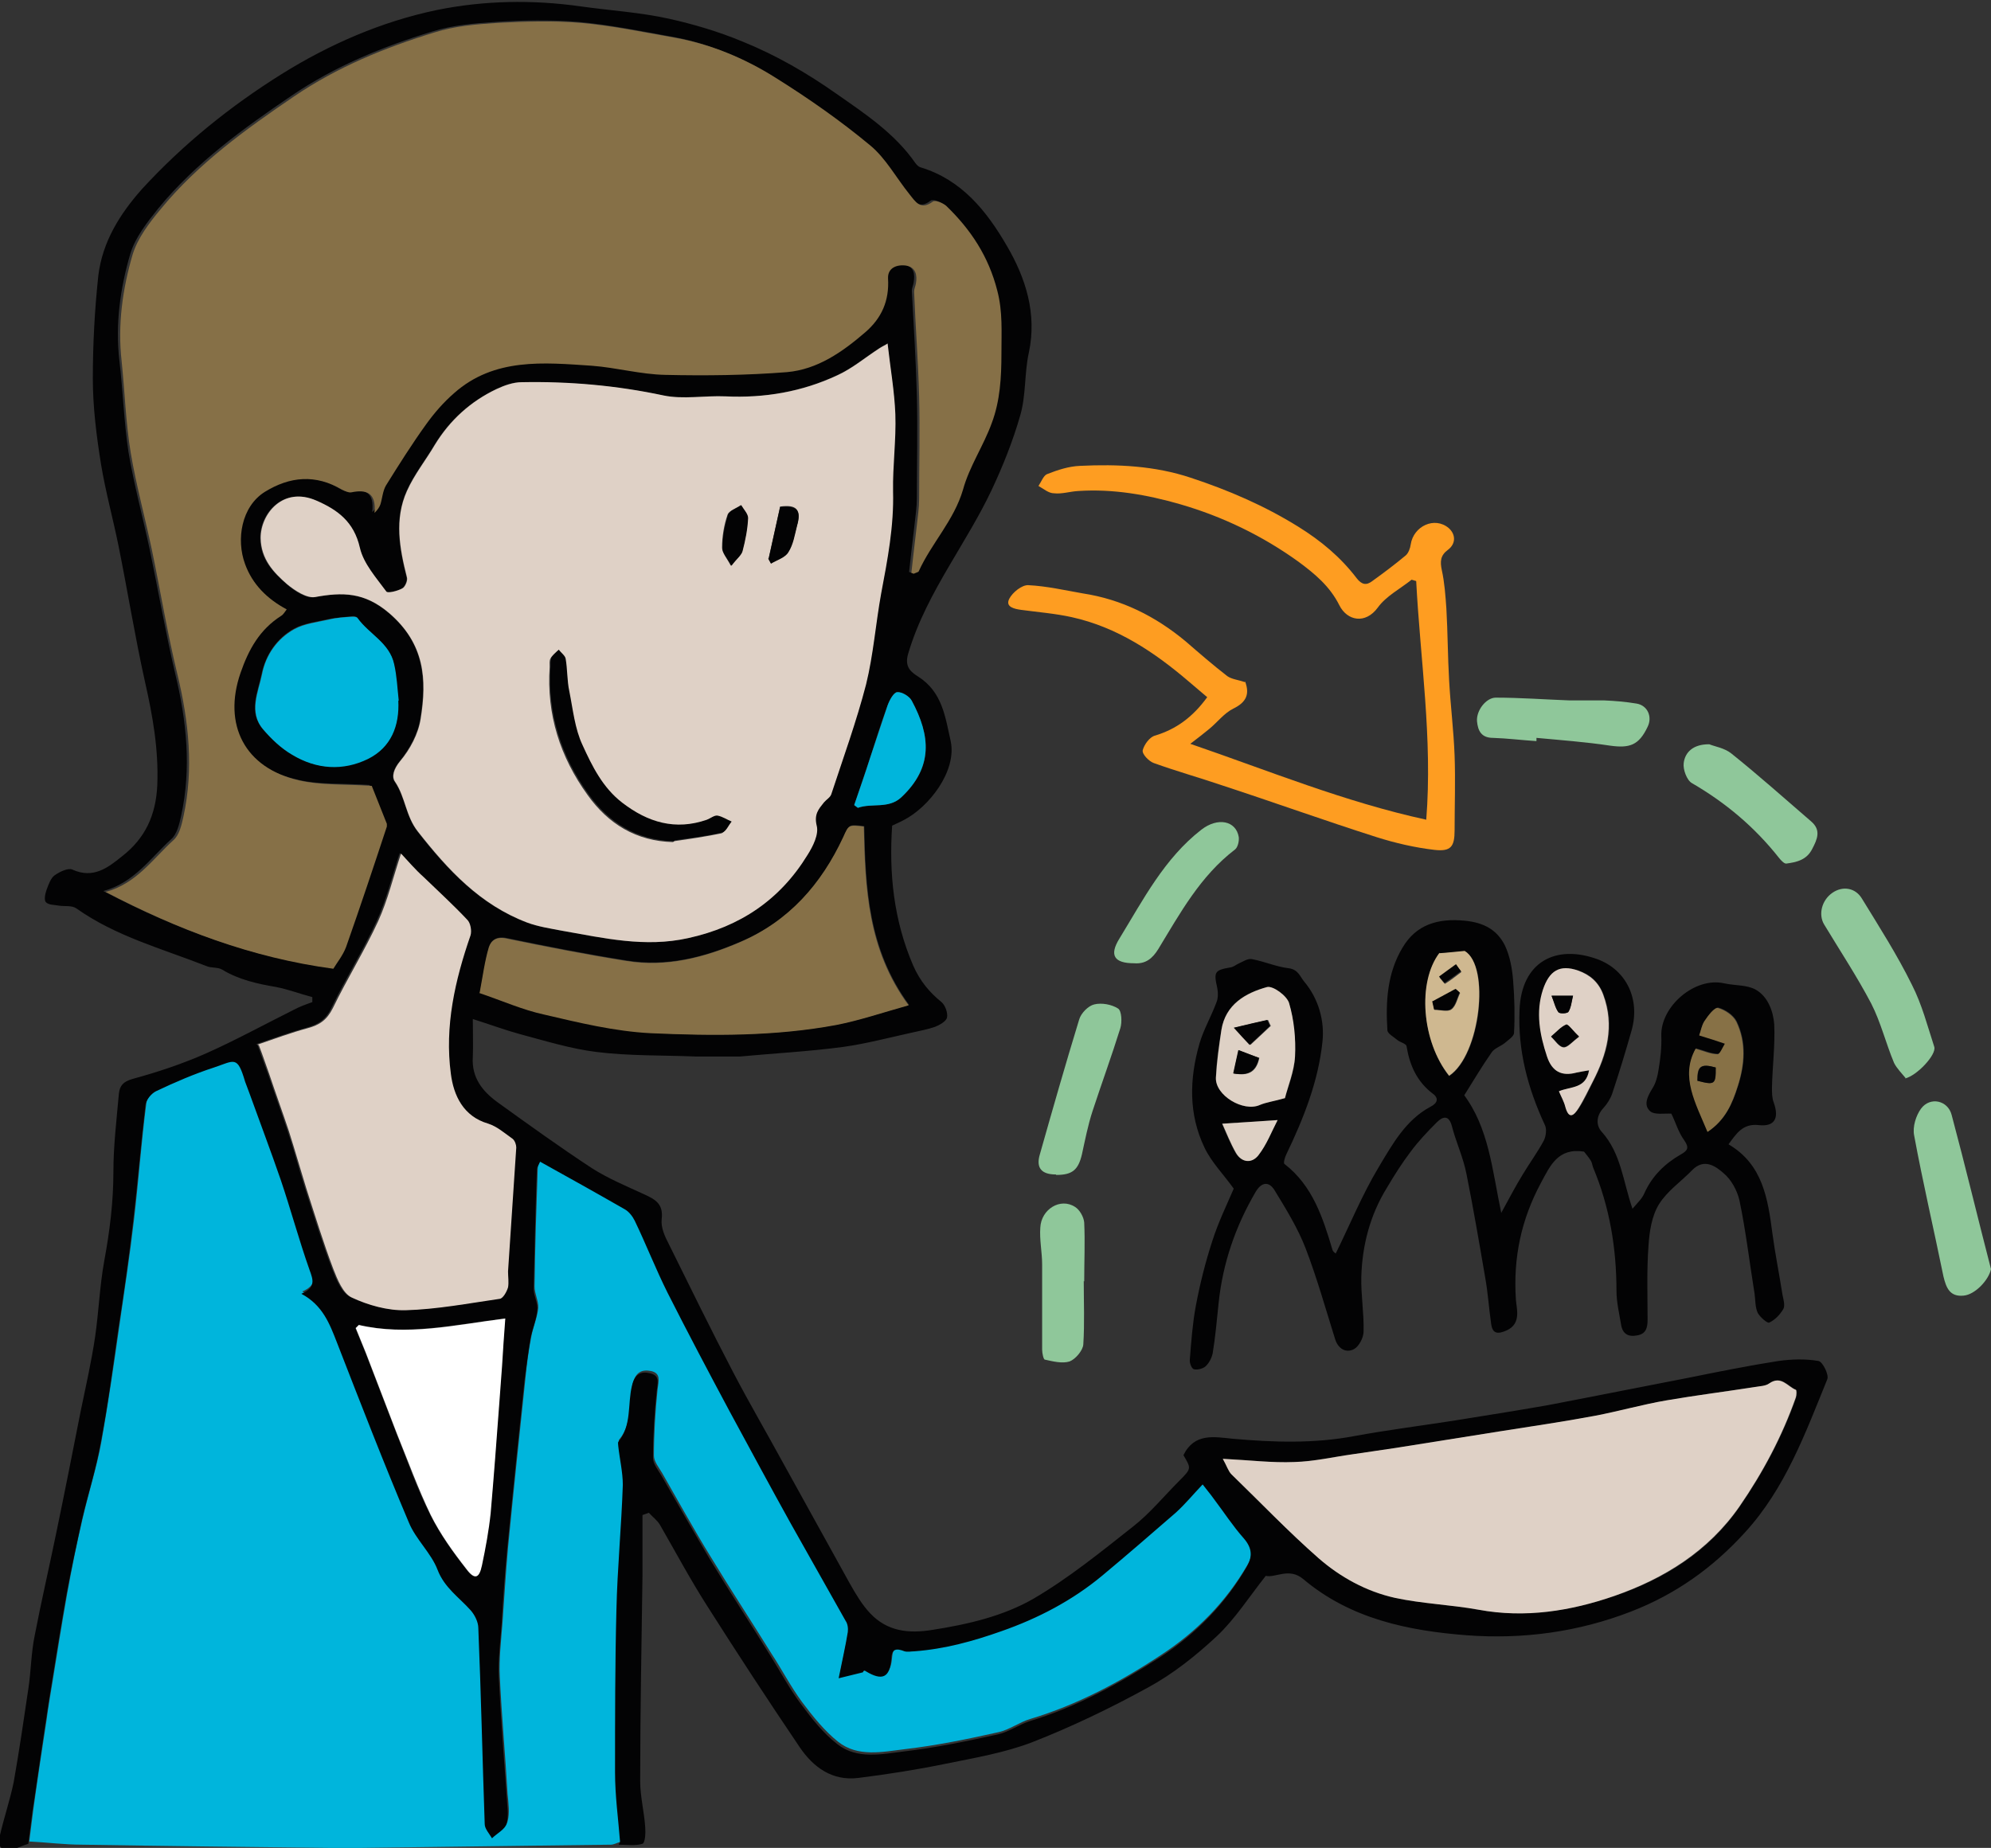
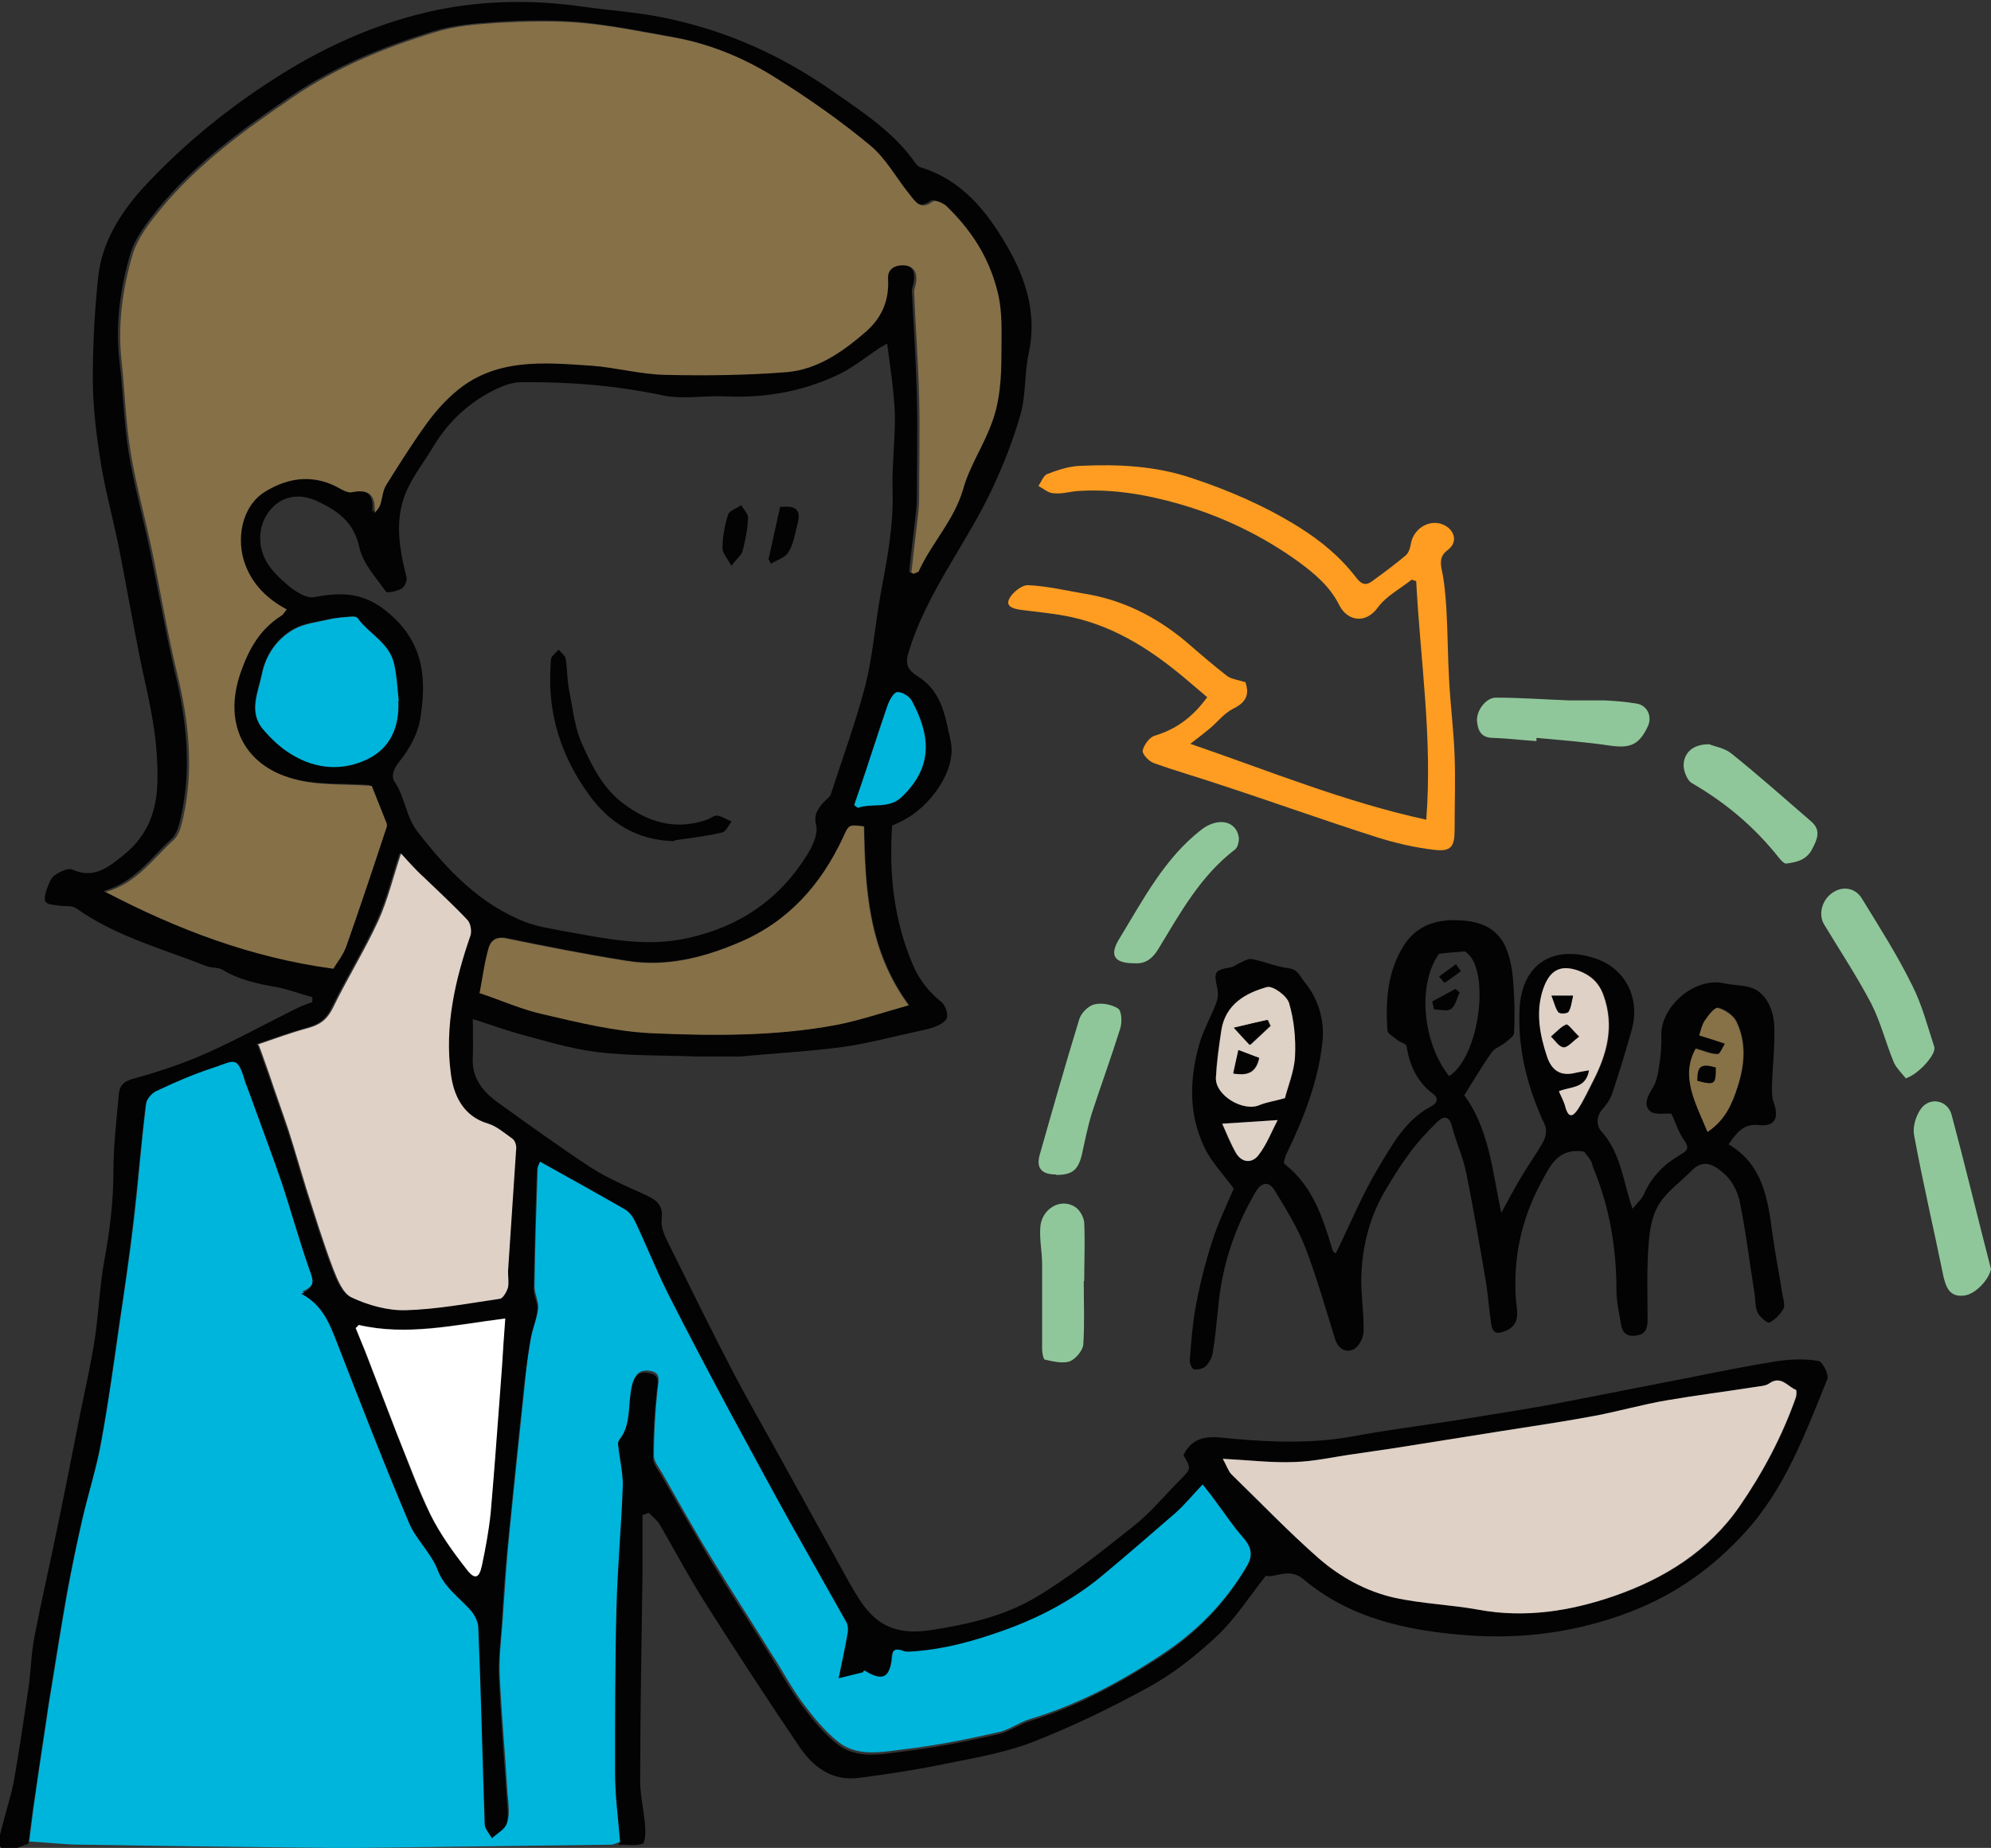
<svg xmlns="http://www.w3.org/2000/svg" id="Calque_2" viewBox="0 0 43.54 40.42">
  <rect x="0" y="0" width="43.54" height="40.42" fill="#333333" stroke="none" />
  <defs>
    <style>.cls-1{fill:#867047;}.cls-1,.cls-2,.cls-3,.cls-4,.cls-5,.cls-6,.cls-7,.cls-8,.cls-9,.cls-10{stroke-width:0px;}.cls-2{fill:#fe9d21;}.cls-3{fill:#8fc79a;}.cls-4{fill:#030304;}.cls-5{fill:#ded1c5;}.cls-6{fill:#cfb890;}.cls-7{fill:#fff;}.cls-8{fill:#877146;}.cls-9{fill:#00b5dc;}.cls-10{fill:#dfd1c6;}</style>
  </defs>
  <g id="Calque_1-2">
    <path class="cls-9" d="m13.56,40.29c-.07.02-.14.06-.2.06-1.82.02-3.64.05-5.46.07-.23,0-.47,0-.7,0-1.8-.02-3.6-.04-5.4-.07-.39,0-.77-.05-1.16-.07.03-.24.06-.47.09-.71.09-.65.19-1.31.29-1.96.03-.24.07-.47.11-.71.11-.68.22-1.37.34-2.05.1-.55.21-1.1.34-1.65.13-.56.31-1.12.41-1.68.15-.84.27-1.68.39-2.52.11-.77.23-1.54.32-2.32.1-.85.16-1.7.27-2.55.01-.11.13-.26.23-.31.41-.19.83-.37,1.27-.52.45-.15.51-.27.68.31.02.08.06.16.09.24.23.64.48,1.27.69,1.91.22.65.4,1.32.63,1.97.08.22.14.38-.18.52.48.25.62.65.78,1.07.51,1.32,1.03,2.63,1.57,3.93.16.37.49.67.63,1.04.15.39.47.6.72.88.09.1.16.25.17.39.05,1.43.08,2.86.14,4.29,0,.11.11.21.16.31.11-.1.28-.19.32-.32.05-.18.02-.4,0-.6-.05-.86-.13-1.71-.17-2.57-.02-.39.03-.79.06-1.19.04-.54.07-1.08.12-1.63.12-1.23.25-2.47.38-3.7.03-.31.07-.62.13-.92.04-.21.13-.41.15-.62.01-.15-.08-.31-.08-.47.01-.87.04-1.73.07-2.6,0-.05.04-.11.07-.18.63.35,1.24.69,1.85,1.04.09.05.17.15.22.25.24.53.46,1.07.72,1.58.44.88.9,1.74,1.36,2.6.44.82.88,1.63,1.33,2.44.39.71.8,1.42,1.2,2.13.04.07.06.17.05.25-.05.3-.12.6-.2,1.01.2-.05.37-.09.53-.13.01-.05.04-.04.07-.02.35.21.52.14.55-.27.02-.22.12-.24.29-.17.06.03.15.02.22,0,.65-.05,1.28-.22,1.9-.44.81-.28,1.55-.67,2.21-1.22.54-.45,1.07-.9,1.6-1.37.21-.18.38-.4.59-.62.09.12.17.21.24.31.22.29.42.6.66.87.19.21.19.4.06.63-.47.81-1.11,1.46-1.89,1.97-.89.59-1.83,1.09-2.86,1.4-.24.07-.46.24-.7.29-.67.15-1.35.29-2.04.37-.49.06-1.03.18-1.46-.16-.3-.24-.55-.55-.79-.87-.25-.34-.44-.71-.67-1.06-.44-.71-.9-1.41-1.33-2.12-.37-.6-.71-1.22-1.06-1.83-.07-.12-.18-.25-.18-.38,0-.48.03-.97.08-1.45.02-.18.08-.35-.14-.4-.2-.04-.34.02-.4.27-.1.41,0,.87-.3,1.23-.02.02,0,.06,0,.09.04.28.11.57.1.85-.03.91-.11,1.83-.14,2.74-.03,1.18-.04,2.37-.03,3.55,0,.51.07,1.01.11,1.52Z" />
    <path class="cls-4" d="m13.56,40.29c-.04-.51-.11-1.01-.11-1.52,0-1.18,0-2.37.03-3.55.02-.91.11-1.83.14-2.74,0-.28-.07-.57-.1-.85,0-.03-.01-.07,0-.09.3-.36.2-.82.3-1.23.06-.26.2-.32.4-.27.22.05.16.22.14.4-.05.48-.08.97-.08,1.45,0,.13.11.26.18.38.35.61.7,1.22,1.06,1.83.43.71.89,1.41,1.33,2.12.22.35.42.73.67,1.06.23.31.48.63.79.87.43.34.97.22,1.46.16.68-.08,1.36-.22,2.04-.37.24-.05.46-.21.7-.29,1.03-.31,1.96-.82,2.86-1.4.78-.51,1.42-1.16,1.89-1.97.13-.22.13-.41-.06-.63-.24-.27-.44-.58-.66-.87-.07-.1-.15-.19-.24-.31-.21.22-.38.43-.59.62-.53.46-1.06.92-1.6,1.37-.66.55-1.41.94-2.21,1.22-.62.22-1.24.39-1.9.44-.07,0-.15.02-.22,0-.18-.07-.28-.06-.29.17-.03.41-.2.48-.55.27-.03-.02-.05-.03-.07.02-.16.04-.32.08-.53.13.08-.4.15-.7.2-1.01.01-.08,0-.18-.05-.25-.4-.71-.8-1.42-1.2-2.13-.45-.81-.89-1.63-1.33-2.44-.46-.86-.92-1.73-1.36-2.6-.26-.52-.47-1.06-.72-1.58-.05-.1-.13-.2-.22-.25-.61-.35-1.22-.69-1.85-1.04-.03.07-.07.13-.07.18-.03.87-.05,1.73-.07,2.6,0,.16.1.32.08.47-.02.21-.11.41-.15.62-.05.31-.09.62-.13.92-.13,1.23-.26,2.47-.38,3.7-.05.54-.09,1.08-.12,1.63-.03.4-.08.79-.06,1.19.04.86.11,1.71.17,2.57.01.2.05.41,0,.6-.04.13-.21.21-.32.32-.06-.1-.16-.21-.16-.31-.05-1.43-.08-2.86-.14-4.29,0-.13-.08-.29-.17-.39-.25-.28-.57-.49-.72-.88-.14-.37-.48-.67-.63-1.04-.55-1.3-1.06-2.62-1.57-3.93-.16-.41-.31-.82-.78-1.07.32-.14.26-.3.18-.52-.23-.65-.41-1.32-.63-1.97-.22-.64-.46-1.27-.69-1.91-.03-.08-.06-.16-.09-.24-.17-.58-.23-.46-.68-.31-.43.14-.85.32-1.27.52-.1.05-.22.19-.23.31-.1.85-.17,1.7-.27,2.55-.09.77-.2,1.55-.32,2.32-.12.84-.23,1.69-.39,2.52-.1.57-.28,1.12-.41,1.68-.12.55-.24,1.1-.34,1.65-.12.68-.23,1.36-.34,2.05-.04.23-.07.47-.11.71-.1.65-.19,1.31-.29,1.96-.03.24-.06.47-.09.71-.13.04-.26.11-.39.13-.26.04-.27-.14-.23-.32.09-.39.22-.77.3-1.16.12-.68.22-1.36.32-2.04.06-.39.06-.79.14-1.17.14-.73.31-1.46.46-2.19.19-.91.37-1.83.55-2.74.11-.53.23-1.06.31-1.6.08-.55.1-1.11.2-1.66.12-.65.2-1.29.2-1.95,0-.57.07-1.14.12-1.71.02-.17.09-.26.3-.32.55-.15,1.09-.33,1.61-.56.65-.29,1.27-.63,1.91-.95.13-.07.27-.12.41-.17v-.11c-.27-.07-.53-.17-.79-.22-.41-.07-.82-.16-1.18-.38-.1-.06-.24-.03-.35-.08-.97-.38-1.98-.65-2.84-1.26-.1-.07-.26-.04-.38-.06-.1-.02-.23-.01-.29-.08-.04-.05-.01-.19.02-.27.04-.11.09-.25.17-.31.11-.08.3-.17.39-.13.46.21.78-.04,1.09-.29.5-.39.74-.89.77-1.56.03-.78-.1-1.51-.27-2.26-.22-.99-.38-1.99-.58-2.98-.12-.59-.28-1.17-.38-1.77-.1-.62-.18-1.26-.18-1.88,0-.75.04-1.5.12-2.25.09-.74.47-1.35.96-1.9.9-.98,1.93-1.81,3.05-2.51,1.04-.65,2.19-1.15,3.39-1.4,1.03-.21,2.09-.23,3.15-.08.64.09,1.3.13,1.93.27.54.12,1.08.28,1.61.5.74.3,1.41.69,2.05,1.14.63.44,1.28.87,1.73,1.52.03.04.07.08.11.09.9.27,1.45.96,1.89,1.72.41.7.66,1.48.48,2.33-.1.45-.06.94-.19,1.38-.16.56-.38,1.11-.63,1.64-.26.55-.59,1.08-.9,1.61-.37.63-.71,1.25-.92,1.96-.09.3.08.41.22.5.53.34.59.88.71,1.41.14.66-.48,1.45-1.03,1.73-.07.04-.15.07-.25.12-.07,1.04.03,2.06.46,3.06.15.34.35.58.62.8.08.07.14.23.12.34-.02.08-.16.16-.26.2-.17.06-.35.09-.52.13-.5.11-.99.24-1.49.31-.75.1-1.51.14-2.26.21-.07,0-.14,0-.2,0-.06,0-.11,0-.17,0-.07,0-.14,0-.21,0-.06,0-.12,0-.17,0-.07,0-.14,0-.21,0-.73-.03-1.46-.01-2.18-.1-.56-.07-1.11-.24-1.67-.39-.33-.09-.65-.21-1.03-.33,0,.31.01.57,0,.83-.03.45.21.75.54.99.68.49,1.36.98,2.06,1.44.36.23.77.4,1.16.58.24.11.41.21.37.54-.02.18.07.38.16.55.46.93.92,1.87,1.4,2.79.35.67.73,1.32,1.09,1.98.49.88.97,1.76,1.46,2.64.13.23.27.47.45.66.37.39.83.45,1.37.36.77-.12,1.54-.3,2.2-.68.77-.45,1.47-1.02,2.18-1.58.37-.29.67-.66,1.01-1,.27-.27.26-.27.09-.56.24-.49.67-.4,1.07-.36.9.08,1.79.11,2.68-.06.71-.13,1.42-.22,2.13-.33.69-.11,1.38-.22,2.07-.34,1.05-.2,2.09-.41,3.13-.61.64-.13,1.29-.26,1.93-.36.29-.04.59-.05.88,0,.09.02.23.3.19.4-.48,1.18-.92,2.39-1.8,3.35-.7.77-1.51,1.35-2.49,1.73-1.16.45-2.36.61-3.59.52-1.29-.1-2.55-.36-3.58-1.23-.31-.26-.61-.02-.82-.07-.37.47-.67.94-1.06,1.31-.46.43-.96.83-1.51,1.13-.82.45-1.67.86-2.54,1.2-.6.23-1.25.34-1.89.47-.63.13-1.27.23-1.91.31-.57.07-.98-.23-1.28-.67-.69-1.02-1.37-2.06-2.03-3.1-.37-.58-.69-1.18-1.03-1.77-.06-.1-.16-.17-.24-.26-.05.02-.09.03-.14.05,0,.45,0,.89,0,1.34-.02,1.49-.05,2.99-.05,4.48,0,.34.09.68.11,1.01.01.12,0,.34-.06.36-.16.05-.34.02-.52.02Zm6.37-27.76c.07-.03.1-.04.11-.05.28-.62.77-1.11.97-1.79.15-.5.45-.96.63-1.46.18-.48.21-.99.21-1.52,0-.46.03-.9-.09-1.37-.19-.75-.58-1.34-1.12-1.86-.07-.07-.24-.13-.29-.09-.26.2-.38,0-.51-.16-.28-.36-.51-.78-.86-1.07-.65-.54-1.35-1.03-2.07-1.48-.68-.42-1.43-.74-2.23-.88-.67-.12-1.35-.26-2.03-.32-.6-.05-1.21-.04-1.81,0-.47.03-.94.07-1.39.21-1.08.33-2.13.76-3.07,1.4-1.06.72-2.1,1.47-2.92,2.47-.24.3-.5.63-.61.99-.22.75-.33,1.53-.24,2.33.08.67.1,1.35.2,2.01.12.71.31,1.41.46,2.11.19.91.35,1.83.56,2.73.25,1.03.36,2.07.13,3.12-.04.18-.09.4-.22.51-.45.41-.81.95-1.48,1.13,1.57.82,3.19,1.44,4.98,1.68.07-.12.21-.29.28-.48.31-.87.6-1.75.89-2.63,0-.02,0-.04,0-.06-.12-.31-.24-.62-.33-.83-.59-.04-1.11,0-1.59-.12-1.19-.27-1.67-1.22-1.28-2.35.18-.51.42-.95.89-1.25.05-.03.08-.09.12-.14-.42-.23-.74-.55-.91-.99-.2-.54-.08-1.26.43-1.58.55-.34,1.12-.4,1.69-.05.06.03.14.07.2.06.34-.06.56,0,.51.45.08-.07.11-.13.13-.19.04-.14.05-.3.12-.41.28-.45.57-.91.88-1.34.18-.25.38-.48.61-.68.88-.78,1.96-.67,3.01-.6.54.04,1.07.19,1.61.2.89.02,1.78.01,2.66-.06.66-.05,1.21-.44,1.71-.87.36-.31.53-.69.5-1.18-.02-.23.18-.32.4-.28.22.04.24.2.21.39-.01.06-.04.12-.04.18.04.76.09,1.53.11,2.29.02.75,0,1.5,0,2.25,0,.19-.03.38-.05.57-.04.34-.08.67-.12,1.04Zm-.52-5.02c-.06.03-.12.07-.19.11-.3.2-.59.44-.92.59-.77.36-1.59.5-2.44.46-.45-.02-.92.07-1.36-.02-1.03-.22-2.06-.3-3.1-.29-.19,0-.38.07-.55.15-.56.27-1.02.68-1.35,1.22-.2.34-.45.65-.61,1.01-.27.62-.16,1.25,0,1.89.02.07-.04.2-.1.24-.1.06-.32.11-.35.07-.22-.31-.5-.61-.58-.96-.12-.57-.49-.82-.95-1.03-.73-.32-1.23.29-1.22.82,0,.46.28.75.58,1.01.17.15.43.32.61.28.6-.11,1.08-.11,1.62.35.78.66.83,1.45.69,2.31-.05.33-.24.67-.45.93-.14.17-.19.34-.11.45.23.34.24.75.5,1.09.66.85,1.37,1.6,2.39,1.99.25.09.51.13.77.18.91.16,1.81.37,2.75.16,1.13-.25,2-.84,2.61-1.82.12-.19.24-.45.2-.64-.06-.24.03-.36.16-.51.05-.06.14-.11.16-.18.26-.8.55-1.59.76-2.4.16-.65.21-1.33.33-1.99.14-.74.28-1.47.26-2.23-.02-.56.06-1.13.05-1.69-.02-.51-.1-1.01-.17-1.55Zm7.34,24.4c.09.16.12.27.19.34.63.62,1.24,1.25,1.9,1.83.48.42,1.04.74,1.67.87.6.13,1.22.15,1.83.26,1.02.19,2.02.02,2.97-.3,1.09-.37,2.06-.97,2.74-1.96.51-.74.93-1.53,1.23-2.38.02-.05.02-.16,0-.17-.18-.08-.32-.32-.58-.14-.09.06-.21.06-.32.08-.64.1-1.28.18-1.92.29-.53.09-1.05.24-1.58.34-.69.13-1.38.23-2.08.34-.75.12-1.51.24-2.26.36-.32.05-.63.1-.95.14-.43.06-.85.15-1.28.17-.48.02-.96-.04-1.55-.07ZM5.63,22.85c.09.26.16.45.23.64.14.42.29.83.43,1.25.14.42.25.84.38,1.25.19.59.37,1.18.59,1.76.09.23.21.53.4.62.36.17.79.29,1.18.28.69-.02,1.38-.14,2.06-.25.07-.01.15-.15.18-.25.03-.11,0-.23,0-.35.06-.9.13-1.81.18-2.71,0-.06-.03-.15-.08-.19-.17-.12-.33-.27-.53-.33-.56-.16-.76-.62-.82-1.09-.14-1.04.09-2.05.43-3.03.03-.1,0-.27-.07-.34-.31-.32-.64-.62-.96-.94-.17-.17-.33-.35-.49-.51-.17.52-.29,1.02-.5,1.48-.3.65-.68,1.26-.99,1.9-.12.26-.29.37-.55.44-.36.1-.72.23-1.1.36Zm4.86-1.14c.5.17.94.37,1.41.47.77.17,1.56.37,2.34.41,1.35.07,2.71.07,4.06-.18.51-.1,1.01-.27,1.58-.43-.9-1.23-.95-2.57-.98-3.91-.34-.04-.33-.04-.45.23-.48,1.04-1.19,1.85-2.26,2.3-.79.34-1.61.55-2.48.41-.88-.14-1.75-.31-2.62-.49-.22-.05-.35.04-.39.19-.09.31-.13.63-.2.99Zm-2.65,7.27l-.07.07c.07.18.15.36.22.54.23.59.45,1.18.68,1.77.24.6.45,1.21.74,1.78.21.42.49.81.78,1.18.18.24.28.21.34-.08.08-.38.15-.76.19-1.14.08-.8.13-1.61.19-2.42.02-.27.04-.54.06-.81.02-.33.05-.66.07-1.03-1.1.13-2.14.38-3.21.14Zm.87-13.66c-.03-.27-.05-.54-.1-.8-.1-.46-.55-.65-.8-1.01-.02-.03-.08-.04-.12-.03-.17.02-.34.03-.5.06-.26.06-.54.09-.76.21-.38.21-.62.57-.71.99-.08.4-.3.83.03,1.21.18.21.39.41.63.55.53.32,1.11.36,1.66.09.51-.25.69-.72.66-1.28Zm9.97,2.29s.05.04.08.06c.31-.11.67.03.95-.23.7-.65.64-1.34.23-2.11-.05-.1-.22-.2-.32-.19-.08,0-.17.18-.21.29-.14.37-.26.76-.38,1.14-.12.35-.23.69-.35,1.04Z" />
    <path class="cls-4" d="m32,23.93c.56.74.63,1.65.83,2.6.17-.31.31-.58.47-.84.15-.25.32-.48.46-.74.05-.1.07-.26.02-.35-.37-.8-.59-1.62-.55-2.51.04-1.05.79-1.44,1.7-1.11.65.24.94.89.75,1.56-.13.46-.27.92-.42,1.37-.04.12-.11.23-.19.32-.17.18-.17.39-.04.53.42.47.46,1.07.67,1.68.1-.12.21-.22.26-.34.17-.38.45-.65.8-.85.14-.08.19-.14.07-.31-.13-.18-.19-.4-.28-.58-.15-.01-.36.03-.46-.05-.16-.14-.06-.33.05-.51.07-.11.11-.26.13-.4.04-.24.07-.49.06-.74-.02-.65.74-1.3,1.38-1.15.23.05.5.03.69.14.26.15.38.47.4.76.02.46-.04.92-.05,1.38,0,.11,0,.23.04.33.12.34.02.53-.33.49-.35-.04-.49.19-.66.42.75.44.86,1.19.96,1.95.06.45.15.89.22,1.34.02.1.06.23.02.31-.07.12-.18.24-.31.3-.04.02-.2-.12-.25-.21-.06-.13-.05-.28-.07-.42-.11-.68-.19-1.37-.33-2.04-.05-.22-.18-.46-.35-.6-.17-.15-.42-.33-.68-.07-.24.25-.55.46-.73.75-.16.26-.21.6-.23.91-.04.54-.02,1.08-.02,1.62,0,.18-.04.31-.23.34-.2.04-.32-.04-.35-.24-.04-.24-.1-.49-.1-.73,0-.94-.15-1.84-.51-2.7-.02-.05-.02-.1-.05-.15-.05-.08-.11-.15-.15-.2-.57-.09-.74.31-.94.68-.43.8-.61,1.63-.55,2.55.01.19.13.53-.2.68-.18.08-.31.09-.34-.14-.05-.34-.07-.68-.13-1.01-.13-.76-.26-1.52-.41-2.27-.07-.36-.23-.7-.32-1.05-.07-.26-.21-.2-.33-.08-.2.2-.4.41-.57.64-.19.25-.36.52-.52.79-.37.6-.54,1.26-.56,1.95-.01.39.06.79.05,1.19,0,.14-.1.33-.21.39-.17.09-.34,0-.41-.21-.21-.67-.4-1.35-.65-2-.17-.44-.43-.86-.68-1.27-.12-.19-.28-.18-.41.04-.44.75-.72,1.56-.81,2.43-.04.37-.07.74-.13,1.1-.02.1-.08.22-.16.29-.06.05-.18.08-.25.06-.05-.01-.1-.14-.09-.21.03-.39.06-.79.13-1.17.09-.48.21-.96.36-1.42.13-.41.32-.8.47-1.15-.22-.31-.49-.58-.64-.9-.35-.73-.33-1.5-.11-2.27.09-.31.26-.6.37-.9.04-.09.04-.22.02-.32-.08-.35-.06-.39.29-.45.07-.01.12-.06.19-.09.09-.04.19-.11.28-.09.27.05.54.17.81.2.2.03.24.18.33.29.32.38.45.87.4,1.32-.09.86-.41,1.67-.79,2.46-.03.06-.07.19-.04.21.62.48.84,1.18,1.05,1.88.01.04.06.07.07.08.31-.63.58-1.29.94-1.89.3-.5.59-1.03,1.13-1.32.16-.08.19-.19.05-.29-.34-.26-.5-.61-.57-1.03,0-.06-.14-.09-.2-.14-.08-.07-.22-.14-.22-.22-.04-.63,0-1.25.33-1.8.3-.51.78-.65,1.37-.59.41.04.7.2.87.54.11.23.16.51.18.77.03.38.04.76.02,1.14,0,.08-.13.16-.21.23-.09.07-.22.11-.28.2-.21.3-.4.62-.6.94Zm-3.9.09c.07-.25.21-.58.22-.91.02-.39-.03-.8-.13-1.17-.04-.16-.35-.38-.48-.35-.48.13-.91.37-1,.94-.06.34-.11.69-.12,1.04-.02.39.6.76.96.6.15-.06.31-.09.55-.15Zm6.66-.61c-.07.41-.4.35-.66.46.05.12.11.23.14.34.08.28.19.18.29.03.12-.18.21-.38.31-.58.31-.6.49-1.21.23-1.9-.11-.29-.3-.45-.55-.53-.4-.14-.64,0-.77.42-.16.5-.07.98.09,1.46.11.33.32.44.65.35.08-.02.16-.03.28-.05Zm-3.28-2.56c-.48.64-.39,1.93.21,2.69.69-.45.91-2.41.34-2.73-.23.02-.38.03-.55.05Zm5.69,1.79c.22.07.39.13.56.18-.05.08-.11.24-.16.23-.15,0-.29-.07-.48-.12-.34.61,0,1.2.26,1.82.39-.26.54-.62.66-1,.15-.47.19-.95-.03-1.41-.07-.14-.25-.26-.4-.3-.07-.02-.22.17-.3.29-.07.1-.09.23-.11.3Zm-10.45,1.94c.09.2.18.43.3.64.13.22.36.22.49.05.18-.23.29-.52.42-.77-.42.03-.77.05-1.22.08Z" />
    <path class="cls-2" d="m27.23,14.91c.1.27.03.45-.26.59-.2.1-.35.3-.52.44-.12.1-.25.2-.42.33,1.72.59,3.37,1.27,5.16,1.66.14-1.78-.13-3.49-.22-5.22-.03-.01-.07-.02-.1-.03-.25.2-.56.36-.74.61-.27.37-.67.29-.84-.05-.21-.42-.54-.69-.89-.95-.79-.57-1.66-.99-2.59-1.26-.73-.21-1.47-.34-2.23-.29-.18.01-.36.07-.53.05-.12,0-.23-.1-.34-.16.06-.09.11-.23.19-.26.23-.09.47-.17.72-.18.82-.04,1.64,0,2.42.26.82.27,1.61.61,2.35,1.07.5.31.93.67,1.28,1.13.11.14.21.16.34.06.25-.18.49-.36.73-.56.06-.05.1-.16.11-.24.06-.4.52-.62.83-.36.15.13.17.34-.02.48-.16.12-.17.25-.13.44.06.27.08.56.1.84.03.52.03,1.05.06,1.57.03.55.1,1.1.12,1.65.02.54,0,1.09,0,1.63,0,.36-.08.47-.44.43-.43-.05-.86-.15-1.27-.28-1.13-.36-2.24-.76-3.37-1.13-.5-.17-1-.31-1.5-.49-.11-.04-.26-.2-.24-.28.03-.12.15-.29.27-.32.46-.14.82-.4,1.14-.84-.13-.11-.26-.22-.4-.34-.76-.65-1.57-1.19-2.56-1.41-.36-.08-.74-.11-1.11-.16-.14-.02-.35-.06-.26-.24.07-.14.28-.31.42-.3.4.02.79.11,1.19.18.85.13,1.59.5,2.25,1.05.3.26.6.52.91.76.1.07.24.08.38.13Z" />
    <path class="cls-3" d="m41.68,23.59c-.09-.11-.2-.22-.26-.34-.18-.43-.29-.89-.5-1.3-.31-.59-.68-1.15-1.03-1.73-.13-.22-.05-.53.18-.69.23-.16.51-.11.65.13.38.62.77,1.23,1.09,1.88.22.43.34.9.49,1.36.05.17-.38.63-.64.69Z" />
    <path class="cls-3" d="m43.54,27.76c-.05.24-.35.56-.6.58-.3.03-.38-.17-.44-.42-.21-1.03-.45-2.05-.64-3.08-.04-.19.04-.44.15-.59.2-.27.59-.18.67.14.3,1.12.57,2.25.86,3.37Z" />
    <path class="cls-3" d="m23.09,25.69c-.31,0-.44-.14-.35-.44.28-.99.56-1.97.86-2.95.04-.14.2-.3.33-.33.16-.04.38,0,.52.09.08.05.09.3.05.43-.19.61-.41,1.21-.61,1.82-.1.31-.16.62-.23.94-.08.34-.21.45-.56.45Z" />
    <path class="cls-3" d="m37.38,16.28c.12.05.33.08.48.2.6.48,1.17.99,1.75,1.49.22.19.13.39.02.6-.12.24-.34.29-.57.32-.05,0-.12-.08-.16-.13-.53-.67-1.16-1.2-1.9-1.63-.11-.06-.2-.3-.18-.44.03-.24.21-.41.55-.41Z" />
    <path class="cls-3" d="m33.59,16.21c-.31-.02-.63-.06-.94-.07-.26,0-.33-.16-.35-.36-.02-.24.2-.52.41-.52.53,0,1.07.04,1.6.06.25,0,.51,0,.76,0,.24.01.48.03.72.07.24.04.35.29.24.51-.19.4-.39.47-.82.41-.53-.08-1.07-.12-1.61-.17,0,.02,0,.04,0,.07Z" />
    <path class="cls-3" d="m23.7,28.02c0,.46.02.93-.01,1.39-.01.13-.17.32-.3.37-.16.05-.36,0-.54-.04-.03,0-.06-.14-.06-.22,0-.62,0-1.24,0-1.86,0-.27-.06-.54-.04-.81.02-.4.44-.66.76-.45.1.06.19.22.2.34.02.43,0,.86,0,1.29Z" />
    <path class="cls-3" d="m24.8,21.07c-.43,0-.55-.17-.32-.54.52-.85.98-1.75,1.79-2.38.36-.28.76-.2.82.16.01.09-.02.22-.08.27-.76.58-1.2,1.39-1.68,2.18-.13.21-.28.33-.53.31Z" />
    <path class="cls-1" d="m15.97,23.06c.07,0,.14,0,.2,0-.07,0-.14,0-.2,0Z" />
-     <path class="cls-1" d="m15.59,23.06c.07,0,.14,0,.21,0-.07,0-.14,0-.21,0Z" />
    <path class="cls-1" d="m15.21,23.07c.07,0,.14,0,.21,0-.07,0-.14,0-.21,0Z" />
    <path class="cls-1" d="m19.93,12.53c.04-.37.08-.7.12-1.04.02-.19.05-.38.05-.57,0-.75.02-1.5,0-2.25-.02-.76-.08-1.53-.11-2.29,0-.06.03-.12.04-.18.03-.18,0-.35-.21-.39-.21-.03-.41.05-.4.28.03.49-.14.87-.5,1.18-.5.43-1.04.81-1.71.87-.88.07-1.78.08-2.66.06-.54-.01-1.07-.16-1.61-.2-1.05-.07-2.13-.18-3.01.6-.23.2-.43.43-.61.68-.31.43-.6.89-.88,1.34-.07.12-.08.28-.12.41-.02.06-.06.12-.13.19.04-.44-.17-.52-.51-.45-.06.01-.14-.03-.2-.06-.58-.34-1.14-.29-1.69.05-.51.32-.63,1.04-.43,1.58.16.44.48.76.91.99-.04.05-.07.11-.12.14-.47.3-.71.73-.89,1.25-.39,1.13.09,2.08,1.28,2.35.48.11.99.08,1.59.12.08.21.21.52.33.83,0,.02,0,.04,0,.06-.29.88-.58,1.75-.89,2.63-.07.19-.21.36-.28.48-1.79-.24-3.41-.86-4.98-1.68.67-.18,1.03-.72,1.48-1.13.13-.11.18-.33.22-.51.23-1.05.12-2.08-.13-3.12-.22-.9-.37-1.82-.56-2.73-.15-.71-.34-1.4-.46-2.11-.11-.66-.13-1.34-.2-2.01-.09-.79.02-1.58.24-2.33.11-.36.36-.69.61-.99.82-1,1.86-1.75,2.92-2.47.94-.64,1.99-1.07,3.07-1.4.44-.14.92-.18,1.39-.21.6-.03,1.21-.05,1.81,0,.68.06,1.35.2,2.03.32.8.14,1.55.45,2.23.88.72.45,1.42.94,2.07,1.48.34.28.57.71.86,1.07.13.16.24.36.51.16.05-.04.22.03.29.09.54.52.93,1.11,1.12,1.86.12.46.09.9.09,1.37,0,.53-.03,1.04-.21,1.52-.18.5-.49.95-.63,1.46-.2.68-.69,1.17-.97,1.79,0,.01-.04.02-.11.05Z" />
-     <path class="cls-10" d="m19.41,7.51c.06.54.15,1.04.17,1.55.02.56-.06,1.13-.05,1.69.02.76-.12,1.49-.26,2.23-.12.66-.17,1.34-.33,1.99-.21.81-.5,1.61-.76,2.4-.02.07-.11.12-.16.18-.12.15-.22.26-.16.51.05.19-.08.45-.2.64-.6.98-1.47,1.57-2.61,1.82-.94.21-1.84,0-2.75-.16-.26-.05-.53-.09-.77-.18-1.03-.39-1.73-1.15-2.39-1.99-.27-.34-.27-.75-.5-1.09-.08-.11-.03-.28.11-.45.22-.26.4-.6.45-.93.14-.86.09-1.64-.69-2.31-.54-.46-1.02-.46-1.62-.35-.18.03-.44-.14-.61-.28-.3-.26-.57-.55-.58-1.01,0-.53.49-1.14,1.22-.82.46.2.82.46.95,1.03.08.35.36.66.58.96.03.04.24-.01.35-.07.06-.03.12-.17.1-.24-.16-.63-.28-1.27,0-1.89.16-.36.41-.67.61-1.01.33-.54.78-.95,1.35-1.22.17-.08.37-.15.55-.15,1.04-.02,2.07.07,3.1.29.43.09.9,0,1.36.02.85.04,1.67-.1,2.44-.46.33-.15.61-.39.92-.59.06-.04.13-.07.19-.11Zm-4.67,10.89c.35-.05.69-.1,1.03-.17.08-.02.14-.16.21-.24-.1-.05-.2-.12-.31-.13-.07-.01-.15.06-.23.09-.69.24-1.29.06-1.85-.37-.43-.33-.66-.8-.87-1.26-.16-.36-.21-.79-.29-1.18-.04-.23-.04-.47-.08-.71-.01-.07-.1-.13-.15-.2-.05.05-.12.1-.16.17-.03.05-.02.12-.02.19-.07,1.04.23,1.97.83,2.8.45.63,1.06,1.01,1.87,1.03Zm1.25-6.03c.12-.15.22-.22.24-.32.06-.24.11-.48.12-.72,0-.09-.09-.19-.15-.28-.1.07-.26.12-.29.21-.08.23-.12.48-.12.72,0,.11.1.22.19.39Zm.81-.16s.04.07.06.11c.13-.08.31-.13.38-.25.1-.17.13-.38.19-.58.09-.34,0-.46-.37-.41-.08.38-.17.76-.25,1.13Z" />
    <path class="cls-10" d="m26.75,31.91c.59.03,1.07.09,1.55.07.43-.01.85-.11,1.28-.17.32-.05.63-.09.95-.14.75-.12,1.51-.24,2.26-.36.69-.11,1.39-.21,2.08-.34.53-.1,1.05-.25,1.58-.34.64-.11,1.28-.19,1.92-.29.11-.02.24-.02.32-.08.26-.18.4.07.58.14.02,0,.02.11,0,.17-.3.85-.72,1.64-1.23,2.38-.68.98-1.65,1.58-2.74,1.96-.95.33-1.95.49-2.97.3-.61-.11-1.23-.13-1.83-.26-.62-.14-1.19-.45-1.67-.87-.66-.58-1.27-1.22-1.9-1.83-.07-.07-.1-.18-.19-.34Z" />
    <path class="cls-10" d="m5.63,22.85c.38-.13.73-.26,1.1-.36.26-.07.42-.18.55-.44.31-.64.69-1.25.99-1.9.21-.46.33-.97.5-1.48.15.16.31.35.49.51.32.31.65.61.96.94.07.07.1.24.07.34-.34.98-.57,1.99-.43,3.03.06.47.27.93.82,1.09.19.06.36.21.53.33.05.04.08.13.08.19-.06.91-.12,1.81-.18,2.71,0,.12.02.24,0,.35-.03.1-.11.24-.18.25-.69.1-1.37.23-2.06.25-.39.01-.82-.11-1.18-.28-.19-.09-.31-.39-.4-.62-.22-.58-.4-1.17-.59-1.76-.13-.42-.25-.84-.38-1.25-.14-.42-.29-.83-.43-1.25-.07-.19-.13-.38-.23-.64Z" />
    <path class="cls-1" d="m10.49,21.71c.07-.37.11-.69.2-.99.05-.15.17-.24.39-.19.87.18,1.74.35,2.62.49.87.14,1.69-.07,2.48-.41,1.07-.46,1.78-1.27,2.26-2.3.12-.27.12-.27.45-.23.03,1.34.08,2.69.98,3.91-.57.16-1.07.33-1.58.43-1.34.25-2.7.24-4.06.18-.79-.04-1.57-.23-2.34-.41-.46-.1-.91-.3-1.41-.47Z" />
    <path class="cls-7" d="m7.84,28.98c1.06.25,2.11,0,3.21-.14-.03.38-.05.71-.07,1.03-.02.27-.04.54-.06.81-.06.81-.12,1.61-.19,2.42-.04.38-.11.76-.19,1.14-.06.29-.16.32-.34.08-.29-.37-.57-.76-.78-1.18-.28-.58-.5-1.19-.74-1.78-.23-.59-.45-1.18-.68-1.77-.07-.18-.15-.36-.22-.54l.07-.07Z" />
    <path class="cls-9" d="m8.71,15.32c.03.56-.16,1.03-.66,1.28-.55.27-1.13.23-1.66-.09-.24-.14-.45-.34-.63-.55-.33-.38-.11-.82-.03-1.21.08-.42.33-.78.71-.99.22-.12.5-.15.76-.21.16-.04.33-.05.5-.06.04,0,.1,0,.12.03.25.35.7.54.8,1.01.06.26.07.53.1.8Z" />
    <path class="cls-9" d="m18.68,17.61c.12-.35.24-.69.35-1.04.13-.38.25-.76.38-1.14.04-.11.13-.28.21-.29.1-.01.27.09.32.19.41.76.47,1.45-.23,2.11-.28.26-.64.12-.95.23-.03-.02-.05-.04-.08-.06Z" />
    <path class="cls-5" d="m28.1,24.02c-.24.07-.41.09-.55.15-.36.16-.98-.21-.96-.6.02-.35.07-.7.12-1.04.09-.56.53-.81,1-.94.13-.03.43.19.48.35.11.37.15.78.13,1.17-.02.33-.16.66-.22.91Zm-.76-1.16c.17-.16.31-.29.45-.42-.02-.04-.04-.08-.06-.13-.22.05-.44.1-.73.17.16.17.23.25.35.38Zm-.36.62c.35.07.5-.06.56-.34-.15-.05-.27-.1-.45-.17-.04.17-.08.34-.11.5Z" />
    <path class="cls-10" d="m34.76,23.41c-.11.02-.19.03-.28.05-.33.09-.54-.02-.65-.35-.16-.48-.25-.97-.09-1.46.14-.42.37-.56.77-.42.25.09.45.25.55.53.25.68.08,1.3-.23,1.9-.1.19-.19.39-.31.58-.1.16-.21.26-.29-.03-.03-.12-.09-.22-.14-.34.26-.11.59-.05.66-.46Zm-.23-.73c-.13-.12-.24-.27-.28-.26-.12.05-.22.17-.33.26.09.08.17.22.27.23.09.01.19-.12.34-.23Zm-.6-.9c.06.15.09.27.15.36.03.04.2.03.22-.01.06-.09.06-.22.1-.35h-.47Z" />
-     <path class="cls-6" d="m31.48,20.85c.17-.01.32-.03.55-.05.56.33.34,2.28-.34,2.73-.6-.75-.7-2.05-.21-2.69Zm-.15,1.06l.04.18c.13,0,.29.05.37-.01.1-.07.13-.24.19-.36-.03-.03-.06-.05-.09-.08l-.5.27Zm.62-.66s-.07-.1-.1-.14c-.12.09-.25.18-.37.27.04.05.11.14.12.14.13-.08.24-.17.36-.26Z" />
    <path class="cls-8" d="m37.16,22.64c.03-.07.05-.2.11-.3.08-.12.22-.31.3-.29.15.04.33.16.4.3.22.46.18.94.03,1.41-.12.38-.27.74-.66,1-.26-.63-.6-1.21-.26-1.82.18.05.33.12.48.12.05,0,.11-.15.16-.23-.17-.06-.33-.11-.56-.18Zm.36.71c-.33-.09-.41-.03-.4.29.38.1.41.08.4-.29Z" />
    <path class="cls-5" d="m26.72,24.58c.45-.03.8-.05,1.22-.08-.13.25-.24.54-.42.77-.14.18-.36.17-.49-.05-.12-.21-.21-.44-.3-.64Z" />
    <path class="cls-4" d="m14.74,18.4c-.81-.02-1.42-.4-1.87-1.03-.6-.83-.9-1.77-.83-2.8,0-.06,0-.14.02-.19.04-.06.1-.11.16-.17.05.07.14.13.15.2.04.23.03.48.08.71.08.4.12.82.29,1.18.21.46.44.93.87,1.26.56.43,1.16.61,1.85.37.08-.03.16-.1.23-.09.11.02.21.09.31.13-.07.08-.12.22-.21.24-.34.08-.69.12-1.03.17Z" />
    <path class="cls-4" d="m15.99,12.37c-.09-.17-.2-.28-.19-.39,0-.24.05-.49.12-.72.03-.09.19-.14.29-.21.05.09.15.19.15.28-.01.24-.06.49-.12.72-.02.09-.13.17-.24.32Z" />
    <path class="cls-4" d="m16.81,12.22c.08-.38.17-.76.25-1.13.37-.04.47.07.37.41-.05.2-.08.41-.19.58-.07.12-.25.17-.38.25-.02-.04-.04-.07-.06-.11Z" />
    <path class="cls-4" d="m27.33,22.86c-.12-.13-.2-.21-.35-.38.29-.07.51-.12.73-.17.02.04.04.08.06.13-.14.13-.27.26-.45.42Z" />
    <path class="cls-4" d="m26.97,23.47c.04-.17.07-.33.11-.5.18.07.3.11.45.17-.06.27-.21.4-.56.34Z" />
    <path class="cls-4" d="m34.53,22.67c-.15.11-.25.24-.34.23-.1-.01-.18-.15-.27-.23.11-.09.21-.21.33-.26.04-.02.15.14.28.26Z" />
    <path class="cls-4" d="m33.93,21.78h.47c-.03.13-.04.25-.1.35-.02.04-.19.05-.22.01-.07-.09-.09-.21-.15-.36Z" />
    <path class="cls-4" d="m31.33,21.9l.5-.27s.06.05.09.08c-.06.12-.09.29-.19.36-.08.06-.24.01-.37.01l-.04-.18Z" />
    <path class="cls-4" d="m31.95,21.24c-.12.09-.24.18-.36.26,0,0-.08-.09-.12-.14.12-.09.25-.18.37-.27.03.05.07.1.1.14Z" />
    <path class="cls-4" d="m37.52,23.35c0,.37-.02.39-.4.29,0-.32.08-.38.4-.29Z" />
  </g>
</svg>